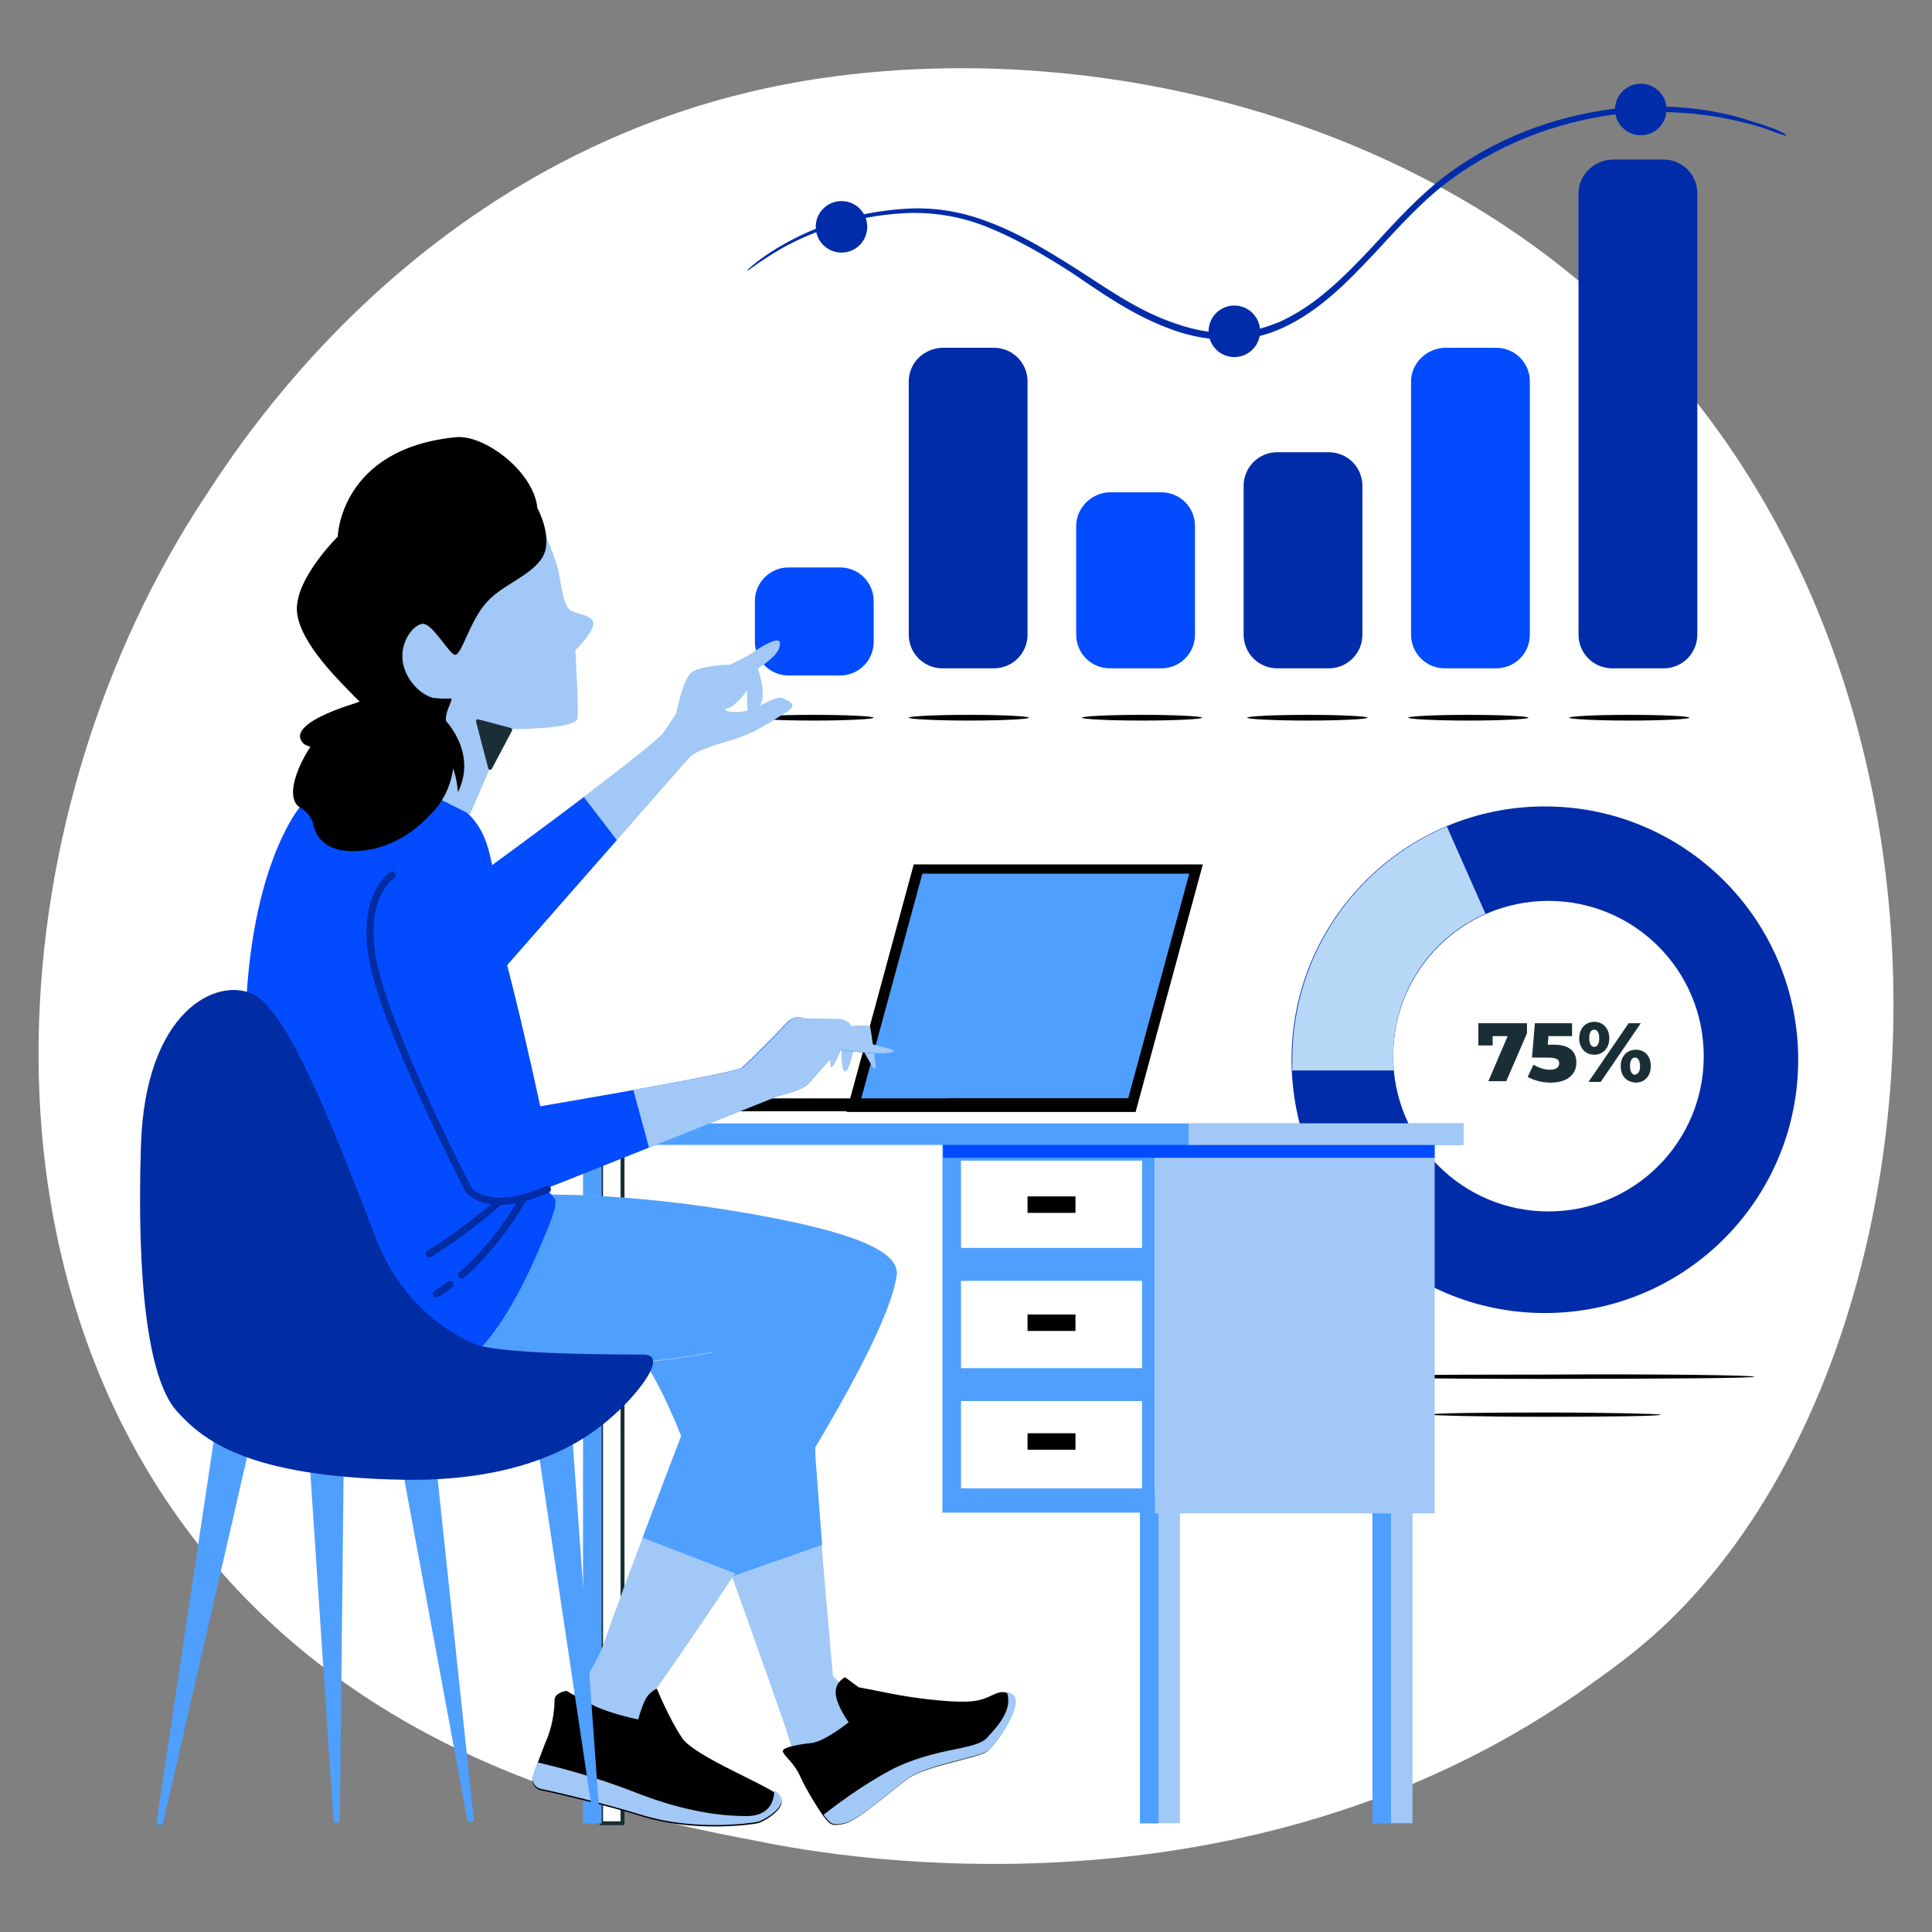
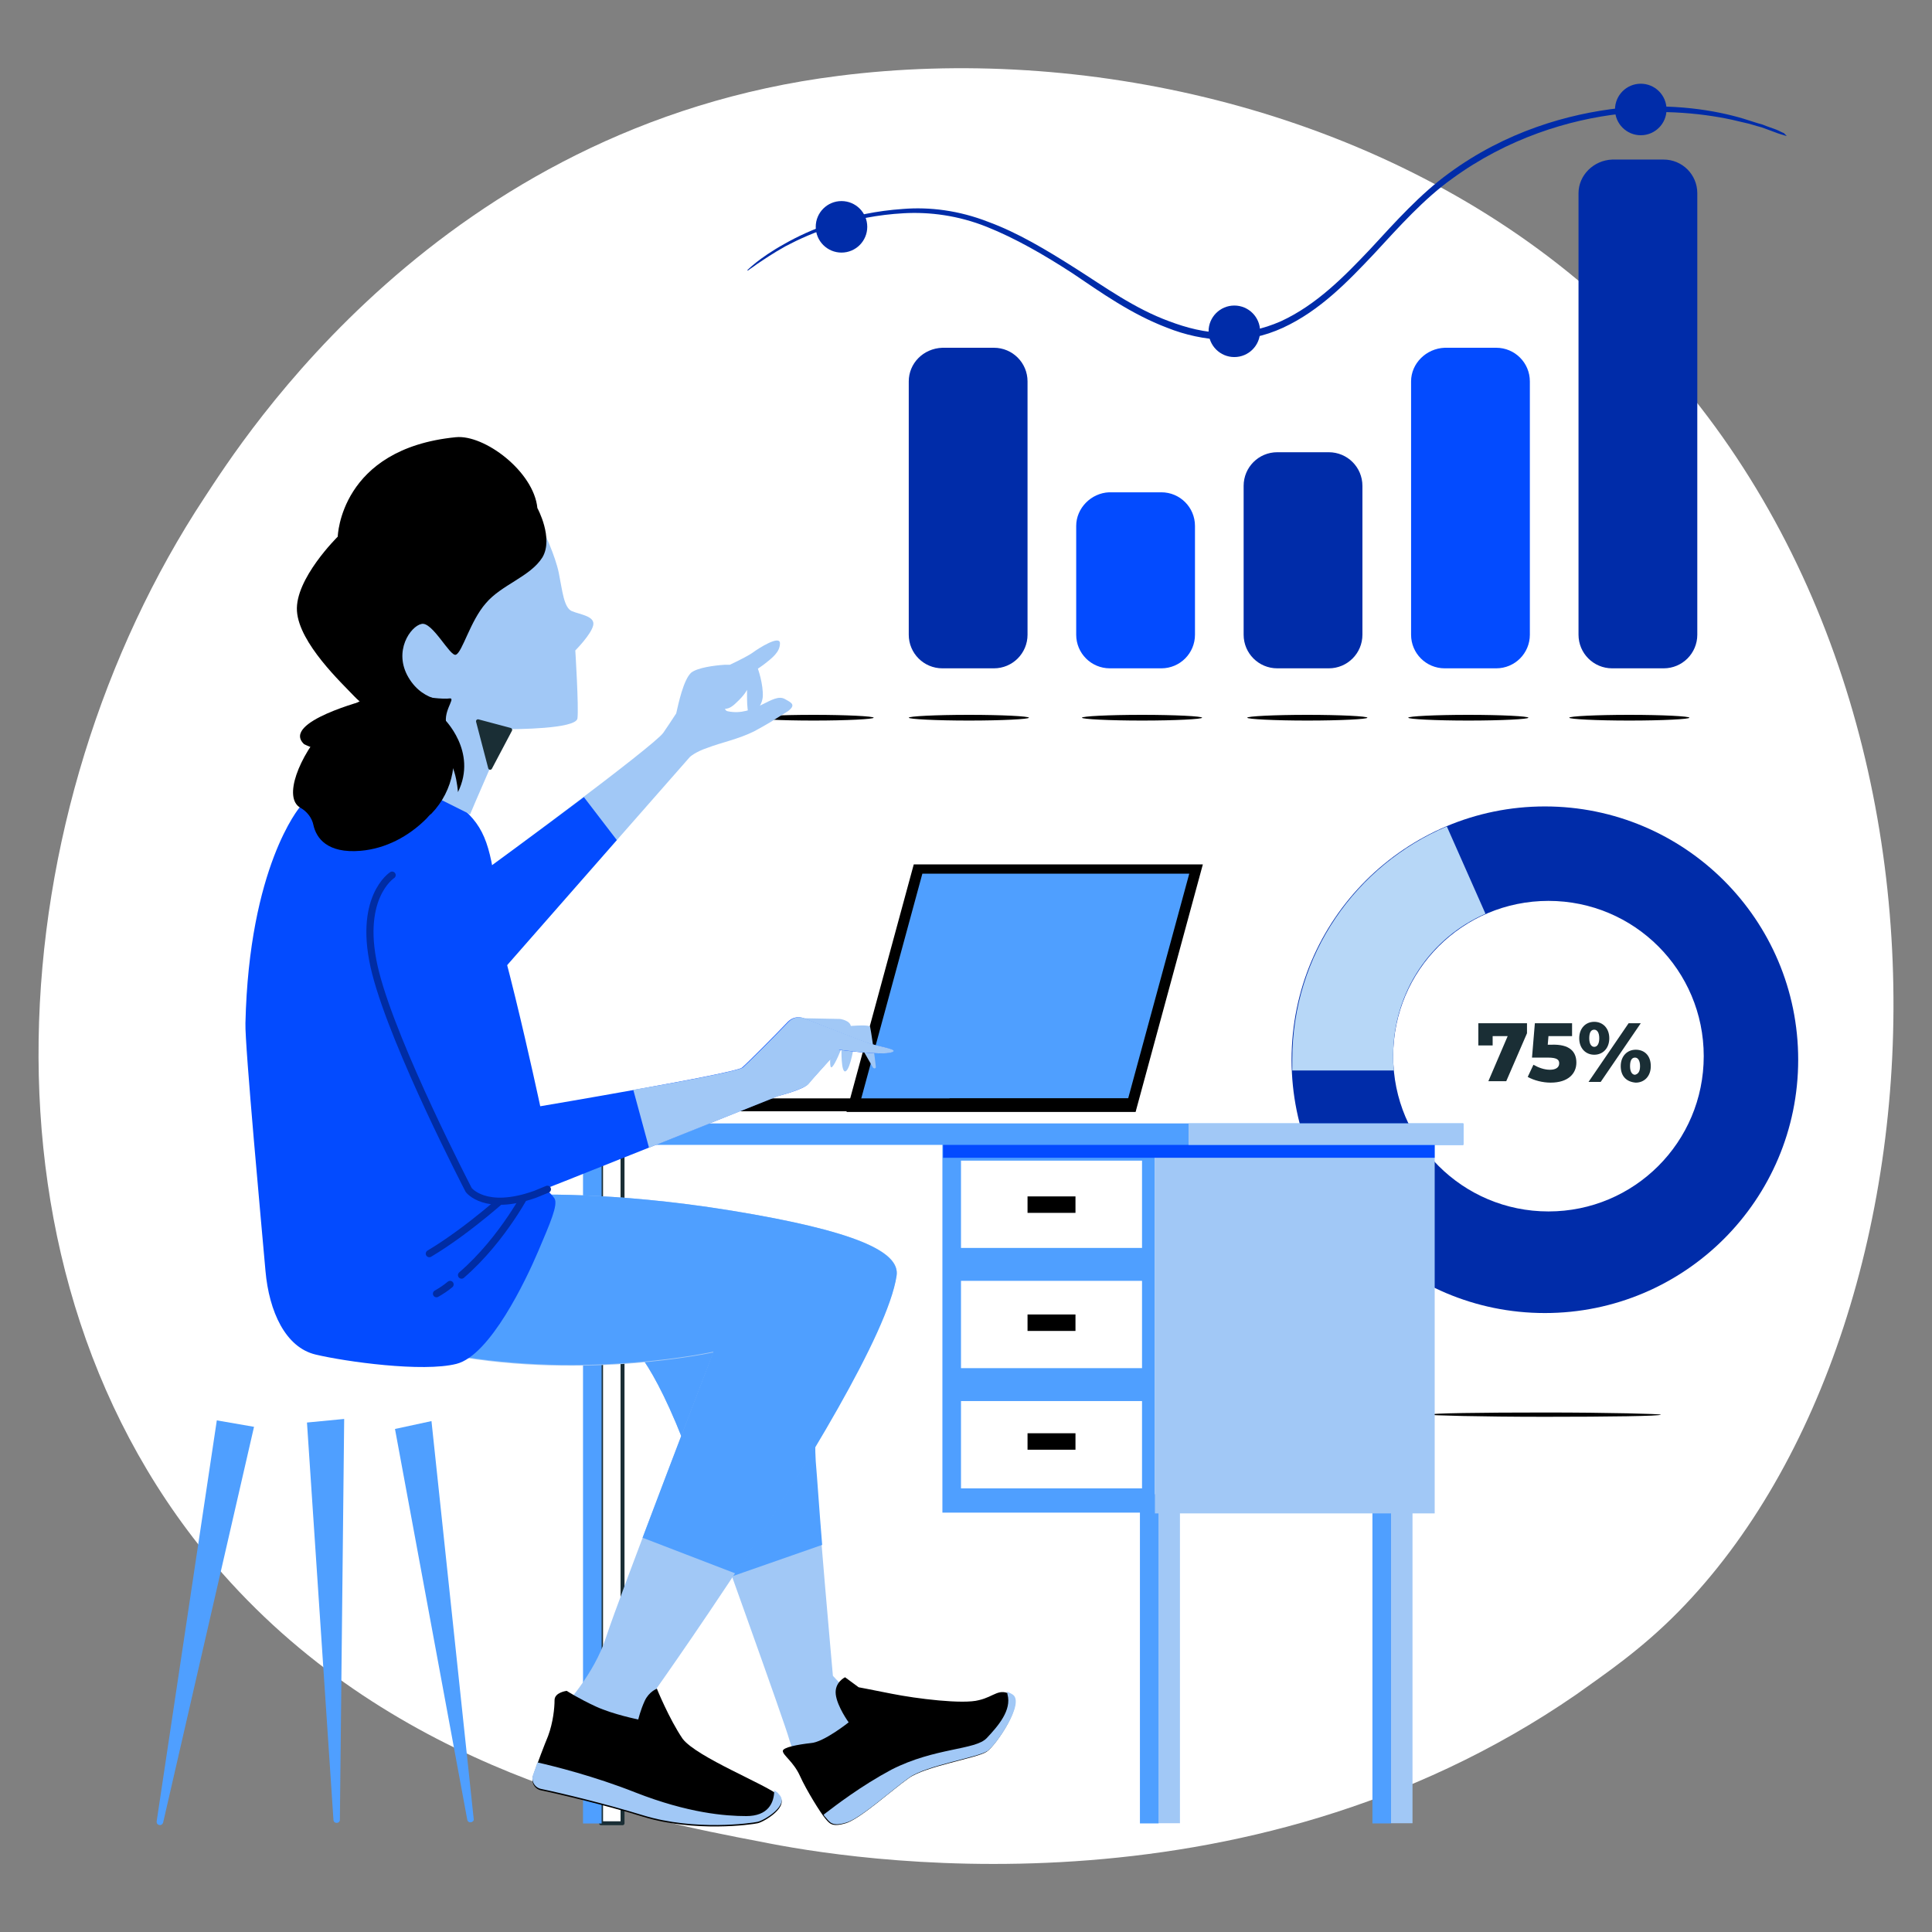
<svg xmlns="http://www.w3.org/2000/svg" id="Capa_1" x="0px" y="0px" viewBox="0 0 270 270" style="enable-background:new 0 0 270 270;" xml:space="preserve">
  <rect x="0" y="0" width="270" height="270" fill="#808080" stroke="none" />
  <style type="text/css">	.st0{fill:#FFFFFF;}	.st1{fill:#002CA9;}	.st2{fill:#034BFF;}	.st3{fill:#B7D7F7;}	.st4{fill:#1A2E35;}	.st5{fill:#4F9FFF;}	.st6{fill:#FFFFFF;stroke:#1A2E35;stroke-width:0.553;stroke-linecap:round;stroke-linejoin:round;stroke-miterlimit:10;}	.st7{fill:#A1C8F6;}	.st8{fill:none;stroke:#002CA4;stroke-linecap:round;stroke-linejoin:round;stroke-miterlimit:10;}	.st9{fill:#1A2E35;stroke:#1A2E35;stroke-width:0.553;stroke-linecap:round;stroke-linejoin:round;stroke-miterlimit:10;}	.st10{fill:#002CA4;}</style>
  <g>
    <path class="st0" d="M234.6,225.2c-5.3,5.4-10.4,8.8-14.3,11.6c-46.8,32.3-102.1,23-113.9,20.6c-17.4-3.3-51-10-75.3-37.5  C-5.6,178.2,0.1,112.7,28.6,69.5c5.2-7.9,32.8-51.9,88.6-58.9c33.9-4.3,73.3,4.3,101.9,27.4C279.2,86.4,274.9,184.2,234.6,225.2z" />
  </g>
  <g>
    <g>
      <g>
        <g>
          <g>
            <g>
              <path class="st1" d="M127,53.3v35.4c0,2.6,2.1,4.7,4.7,4.7h7.2c2.6,0,4.7-2.1,4.7-4.7V53.3c0-2.6-2.1-4.7-4.7-4.7h-7.2       C129,48.7,127,50.8,127,53.3z" />
            </g>
          </g>
        </g>
        <g>
          <g>
            <g>
              <path class="st2" d="M197.2,53.3v35.4c0,2.6,2.1,4.7,4.7,4.7h7.2c2.6,0,4.7-2.1,4.7-4.7V53.3c0-2.6-2.1-4.7-4.7-4.7h-7.2       C199.3,48.7,197.2,50.8,197.2,53.3z" />
            </g>
          </g>
        </g>
        <g>
          <g>
            <g>
              <path class="st1" d="M220.6,27v61.7c0,2.6,2.1,4.7,4.7,4.7h7.2c2.6,0,4.7-2.1,4.7-4.7V27c0-2.6-2.1-4.7-4.7-4.7h-7.2       C222.7,22.4,220.6,24.5,220.6,27z" />
            </g>
          </g>
        </g>
        <g>
          <g>
            <g>
-               <path class="st2" d="M105.5,84v5.7c0,2.6,2.1,4.7,4.7,4.7h7.2c2.6,0,4.7-2.1,4.7-4.7V84c0-2.6-2.1-4.7-4.7-4.7h-7.2       C107.6,79.3,105.5,81.4,105.5,84z" />
-             </g>
+               </g>
          </g>
        </g>
        <g>
          <g>
            <g>
              <path class="st2" d="M150.4,73.5v15.2c0,2.6,2.1,4.7,4.7,4.7h7.2c2.6,0,4.7-2.1,4.7-4.7V73.5c0-2.6-2.1-4.7-4.7-4.7H155       C152.5,68.9,150.4,71,150.4,73.5z" />
            </g>
          </g>
        </g>
        <g>
          <g>
            <g>
              <path class="st1" d="M173.8,67.9v20.8c0,2.6,2.1,4.7,4.7,4.7h7.2c2.6,0,4.7-2.1,4.7-4.7V67.9c0-2.6-2.1-4.7-4.7-4.7h-7.2       C175.9,63.2,173.8,65.3,173.8,67.9z" />
            </g>
          </g>
        </g>
      </g>
    </g>
    <g>
      <circle class="st1" cx="117.6" cy="31.7" r="3.6" />
    </g>
    <g>
      <g>
        <path class="st1" d="M249.7,19c0,0-0.1,0-0.4-0.1c-0.3-0.1-0.7-0.2-1.2-0.4c-0.5-0.2-1.1-0.4-1.9-0.7c-0.8-0.2-1.6-0.5-2.6-0.7    c-3.9-1-9.9-1.9-17.1-1.2c-7.2,0.8-15.8,3.4-23.6,9.1c-3.9,2.8-7.3,6.6-10.9,10.5c-3.6,3.8-7.5,7.9-12.7,10.3    c-2.6,1.2-5.4,1.8-8.2,1.7c-2.8-0.1-5.5-0.7-8-1.7c-5-1.9-9.2-4.9-13.2-7.6c-4-2.6-8-4.9-12-6.5c-4-1.6-8-2.1-11.6-1.9    c-7.3,0.4-12.9,2.7-16.5,4.6c-1.8,1-3.1,1.9-4,2.5c-0.4,0.3-0.7,0.5-1,0.7c-0.2,0.2-0.3,0.2-0.4,0.2c0,0,1.6-1.7,5.2-3.7    c3.5-2,9.2-4.4,16.6-4.9c3.7-0.3,7.8,0.2,11.9,1.8c4.1,1.5,8.1,3.9,12.2,6.5c4.1,2.6,8.2,5.6,13.1,7.4c2.4,0.9,5,1.6,7.7,1.6    c2.7,0.1,5.4-0.5,7.9-1.6c5-2.3,8.9-6.3,12.5-10.1c3.6-3.9,7-7.7,11-10.6c7.9-5.8,16.6-8.3,23.9-9.1c7.4-0.7,13.3,0.3,17.3,1.5    c1,0.3,1.8,0.6,2.6,0.8c0.7,0.3,1.4,0.5,1.9,0.7c0.5,0.2,0.8,0.4,1.1,0.5C249.6,18.9,249.7,19,249.7,19z" />
      </g>
    </g>
    <g>
      <circle class="st1" cx="172.5" cy="46.3" r="3.6" />
    </g>
    <g>
      <circle class="st1" cx="229.3" cy="15.3" r="3.6" />
    </g>
    <g>
      <g>
        <path d="M122.1,100.3c0,0.2-3.7,0.4-8.4,0.4c-4.6,0-8.4-0.2-8.4-0.4c0-0.2,3.7-0.4,8.4-0.4C118.3,99.9,122.1,100.1,122.1,100.3z" />
      </g>
    </g>
    <g>
      <g>
        <path d="M143.8,100.3c0,0.2-3.7,0.4-8.4,0.4c-4.6,0-8.4-0.2-8.4-0.4c0-0.2,3.7-0.4,8.4-0.4C140.1,99.9,143.8,100.1,143.8,100.3z" />
      </g>
    </g>
    <g>
      <g>
        <path d="M168,100.3c0,0.2-3.7,0.4-8.4,0.4c-4.6,0-8.4-0.2-8.4-0.4c0-0.2,3.7-0.4,8.4-0.4C164.3,99.9,168,100.1,168,100.3z" />
      </g>
    </g>
    <g>
      <g>
        <path d="M191.1,100.3c0,0.2-3.7,0.4-8.4,0.4c-4.6,0-8.4-0.2-8.4-0.4c0-0.2,3.7-0.4,8.4-0.4C187.4,99.9,191.1,100.1,191.1,100.3z" />
      </g>
    </g>
    <g>
      <g>
        <path d="M213.6,100.3c0,0.2-3.7,0.4-8.4,0.4c-4.6,0-8.4-0.2-8.4-0.4c0-0.2,3.7-0.4,8.4-0.4C209.9,99.9,213.6,100.1,213.6,100.3z" />
      </g>
    </g>
    <g>
      <g>
        <path d="M236.1,100.3c0,0.2-3.7,0.4-8.4,0.4c-4.6,0-8.4-0.2-8.4-0.4c0-0.2,3.7-0.4,8.4-0.4C232.4,99.9,236.1,100.1,236.1,100.3z" />
      </g>
    </g>
  </g>
  <g>
    <g>
      <g>
        <g>
          <g>
            <g>
              <g>
                <g>
                  <path class="st1" d="M215.9,112.7c-19.5,0-35.4,15.8-35.4,35.4c0,19.5,15.8,35.4,35.4,35.4c19.5,0,35.4-15.8,35.4-35.4         C251.3,128.5,235.4,112.7,215.9,112.7z M216.4,169.3c-12,0-21.7-9.7-21.7-21.7s9.7-21.7,21.7-21.7c12,0,21.7,9.7,21.7,21.7         S228.4,169.3,216.4,169.3z" />
                </g>
              </g>
            </g>
          </g>
          <g>
            <g>
              <g>
                <g>
                  <g>
                    <path class="st3" d="M194.7,147.5c0-8.9,5.3-16.5,12.9-19.8l-5.4-12.2c-12.7,5.4-21.6,17.9-21.6,32.6c0,0.5,0,1,0,1.5h14.2          C194.7,148.9,194.7,148.2,194.7,147.5z" />
                  </g>
                </g>
              </g>
            </g>
          </g>
        </g>
      </g>
      <g>
        <g>
          <g>
            <g>
              <g>
                <g>
-                   <path d="M245.2,192.4c0,0.2-13.1,0.3-29.3,0.3c-16.2,0-29.3-0.2-29.3-0.3c0-0.2,13.1-0.3,29.3-0.3         C232.1,192,245.2,192.2,245.2,192.4z" />
-                 </g>
+                   </g>
              </g>
            </g>
          </g>
        </g>
        <g>
          <g>
            <g>
              <g>
                <g>
                  <path d="M232.1,197.7c0,0.2-7.3,0.3-16.2,0.3c-9,0-16.2-0.2-16.2-0.3c0-0.2,7.3-0.3,16.2-0.3         C224.9,197.4,232.1,197.6,232.1,197.7z" />
                </g>
              </g>
            </g>
          </g>
        </g>
      </g>
    </g>
    <g>
      <path class="st4" d="M213.4,143v1.4l-2.9,6.7H208l2.7-6.3h-2.1v1.3h-2V143H213.4z" />
      <path class="st4" d="M220.3,148.5c0,1.5-1.1,2.8-3.6,2.8c-1.1,0-2.3-0.3-3.2-0.8l0.8-1.7c0.7,0.4,1.5,0.7,2.3,0.7   c0.8,0,1.3-0.3,1.3-0.9c0-0.5-0.3-0.8-1.6-0.8h-2.2l0.4-4.8h5.2v1.8h-3.3l-0.1,1.2h0.5C219.4,145.9,220.3,147,220.3,148.5z" />
      <path class="st4" d="M220.7,145.1c0-1.4,0.9-2.3,2.1-2.3c1.2,0,2.1,0.9,2.1,2.3c0,1.4-0.9,2.3-2.1,2.3   C221.6,147.4,220.7,146.5,220.7,145.1z M227.6,143h1.7l-5.6,8.2H222L227.6,143z M223.5,145.1c0-0.8-0.3-1.2-0.7-1.2   c-0.4,0-0.7,0.3-0.7,1.2c0,0.8,0.3,1.2,0.7,1.2C223.2,146.3,223.5,145.9,223.5,145.1z M226.5,149c0-1.4,0.9-2.3,2.1-2.3   c1.2,0,2.1,0.8,2.1,2.3c0,1.4-0.9,2.3-2.1,2.3C227.3,151.2,226.5,150.4,226.5,149z M229.2,149c0-0.8-0.3-1.2-0.7-1.2   c-0.4,0-0.7,0.3-0.7,1.2c0,0.8,0.3,1.2,0.7,1.2C228.9,150.1,229.2,149.8,229.2,149z" />
    </g>
  </g>
  <g>
    <g>
      <polygon points="127.7,120.8 168.1,120.8 158.7,155.4 118.3,155.4   " />
      <polygon class="st5" points="128.9,122.1 166.2,122.1 157.5,154.1 120.2,154.1   " />
      <rect x="102.1" y="153.5" width="56.5" height="1.8" />
      <rect x="132.7" y="153.5" width="26" height="1.8" />
    </g>
    <g>
      <g>
        <rect x="84" y="158.3" class="st6" width="3" height="96.5" />
        <rect x="81.4" y="158.3" transform="matrix(-1 -1.224647e-16 1.224647e-16 -1 165.478 413.134)" class="st5" width="2.6" height="96.5" />
      </g>
      <g>
        <rect x="161.9" y="208.8" class="st7" width="3" height="46" />
        <rect x="159.3" y="208.8" transform="matrix(-1 -1.224647e-16 1.224647e-16 -1 321.207 463.625)" class="st5" width="2.6" height="46" />
      </g>
      <g>
        <g>
          <rect x="194.4" y="208.8" class="st7" width="3" height="46" />
          <rect x="191.9" y="208.8" transform="matrix(-1 -1.224647e-16 1.224647e-16 -1 386.299 463.625)" class="st5" width="2.6" height="46" />
        </g>
        <g>
          <rect x="131.8" y="159.3" transform="matrix(-1 -1.224647e-16 1.224647e-16 -1 293.203 370.692)" class="st5" width="29.7" height="52.2" />
          <rect x="161.4" y="159.3" class="st7" width="39.1" height="52.2" />
          <polygon class="st2" points="161.4,159.3 131.8,159.3 131.8,161.8 161.4,161.8 200.5,161.8 200.5,159.3     " />
          <g>
            <rect x="134.3" y="162.2" class="st0" width="25.3" height="12.2" />
            <rect x="143.6" y="167.2" width="6.7" height="2.3" />
          </g>
          <g>
            <rect x="134.3" y="179" class="st0" width="25.3" height="12.2" />
            <rect x="143.6" y="183.7" width="6.7" height="2.3" />
          </g>
          <g>
            <rect x="134.3" y="195.8" class="st0" width="25.3" height="12.2" />
            <rect x="143.6" y="200.3" width="6.7" height="2.3" />
          </g>
        </g>
        <g>
          <rect x="77.2" y="157" class="st5" width="127.3" height="3" />
          <rect x="166.1" y="157" class="st7" width="38.4" height="3" />
        </g>
      </g>
    </g>
    <g>
      <g>
        <path class="st7" d="M88,187.8c0,0,3.8,2.6,9.4,18.8c1.9,5.4,12.4,34.5,12.9,36.5c0.6,2,1.7,4.4,3.3,4.4c1.7,0,7.7-7.7,7-8.7    c-0.7-0.9-4.2-4.6-4.2-4.6s-2.1-23.5-2.5-30.2c-0.4-6.6,1.1-14.6-2.4-20c-3.5-5.3-19,0.2-19,0.2L88,187.8z" />
        <g>
          <path d="M118.1,234.4c0,0-1.5,0.7-1.3,2.4c0.2,1.7,1.8,3.9,1.8,3.9s-3.5,2.8-5.3,2.9c-1.8,0.2-3.9,0.6-3.9,1.1     c0,0.6,1.5,1.5,2.4,3.5c0.9,2,2.9,5.2,3.5,5.9c0.6,0.7,0.9,1.3,2.9,0.7c2-0.6,6.4-4.6,8.8-6.3s9.6-2.8,10.9-3.7     c1.3-0.9,5.3-6.8,3.5-7.9c-1.8-1.1-2.4,0.2-4.6,0.7c-2.2,0.6-8.7-0.2-12.2-0.9c-3.5-0.7-4.6-0.9-4.6-0.9L118.1,234.4z" />
          <path class="st7" d="M115.1,253.6c0.1,0.2,0.2,0.3,0.3,0.4c0.6,0.7,0.9,1.3,2.9,0.7c2-0.6,6.4-4.6,8.8-6.3s9.6-2.8,10.9-3.7     c1.3-0.9,5.3-6.8,3.5-7.9c-0.3-0.2-0.6-0.3-0.8-0.4c0,0.1,0.1,0.2,0.1,0.4c0.6,2.2-1.3,4.4-2.9,6.1s-7.2,1.3-13.3,4.4     C120.3,249.6,116.8,252.3,115.1,253.6z" />
        </g>
        <path class="st5" d="M114.9,215.9c-0.4-4.8-0.7-9.4-0.9-11.7c-0.4-6.6,1.1-14.6-2.4-20c-3.5-5.3-19,0.2-19,0.2l-4.6,3.4    c0,0,3.8,2.6,9.4,18.8c0.7,2.1,2.7,7.6,4.9,13.7L114.9,215.9z" />
      </g>
      <g>
        <g>
          <path class="st7" d="M105.9,93.4c0,0,0.8,2.2,0.7,4c-0.2,1.8-1.8,2.7-2,2.2c-0.2-0.5-0.2-1.8-0.2-2.5c0-0.7,0-0.7,0-0.7     s-0.3,0.7-1.5,1.8c-1.2,1.2-1.8,0.8-2.3,0.8c-0.5,0-0.7-1.7,0.2-2.8C101.5,95,104.2,92.4,105.9,93.4z" />
          <path class="st7" d="M109.7,97.7c-1.7-1-4.2,2.5-8,1.7c-0.5-0.1-0.7-0.8,0.2-2.5c0.8-1.7,3.5-3,4.8-4c1.3-1,2.3-1.8,2.3-3     c0-1.2-3,0.7-3.8,1.3c-0.4,0.3-1.7,1-3.2,1.7c-0.2,0-0.4,0-0.7,0c-1.5,0.1-3.8,0.4-4.7,1.1c-1.1,1-1.8,4.4-2.1,5.7     c-0.7,1.1-1.4,2.1-1.8,2.7c-1.2,1.8-24.7,19.1-24.7,19.1l1.7,14.7l26.7-30.4c0,0,0.7-0.7,2.5-1.3c1.8-0.7,4.3-1.2,6.5-2.3     c2.2-1.2,2.3-1.3,4.7-2.8C111.3,98.5,110.6,98.2,109.7,97.7z" />
          <path class="st2" d="M81.6,111.4c-6.5,4.9-13.5,10-13.5,10l1.7,14.7l16.4-18.7L81.6,111.4z" />
        </g>
        <g>
          <path class="st7" d="M73.4,167c0,0,11.8-0.6,28.9,2.2s23.5,5.7,23,9c-2.1,13.5-33.5,57.7-33.5,57.7l0.6,6.3c0,0-1.1,1.5-5,1.7     c-3.9,0.2-8.7-5.3-8.7-5.3s4.3-4.5,6-9.8c1.7-5.3,15-39.8,15-39.8s-17.5,3.9-36.8,0.4C43.5,185.8,73.4,167,73.4,167z" />
          <path class="st5" d="M102.3,169.2c-17.1-2.8-28.9-2.2-28.9-2.2s-29.8,18.8-10.5,22.3c19.3,3.5,36.8-0.4,36.8-0.4     s-5.5,14.3-9.9,26l13,5c9.3-14.1,21.3-33.5,22.5-41.6C125.8,174.9,119.4,172,102.3,169.2z" />
          <g>
            <path d="M91.8,236c0,0-1.1,0.4-1.7,1.7c-0.6,1.3-0.9,2.6-0.9,2.6s-3.5-0.7-5.9-1.8c-2.4-1.1-4.1-2.2-4.1-2.2s-1.7,0.2-1.7,1.3      s-0.2,3.1-0.9,5c-0.5,1.2-1.5,3.8-2.1,5.6c-0.3,0.9,0.2,1.8,1.1,2c2.9,0.6,9.1,2.1,14.3,3.7c7.2,2.2,15.1,1.1,16,0.9      c0.9-0.2,4.6-2.4,2.9-3.9c-1.7-1.5-11.4-5.3-13.4-7.9C93.5,240.2,91.8,236,91.8,236z" />
            <path class="st7" d="M108.2,250.2c0,1.8-0.9,3.6-3.9,3.6c-2.9,0-8.1-0.4-15.5-3.3c-5.8-2.3-11.5-3.7-13.7-4.2      c-0.2,0.6-0.4,1.2-0.6,1.7c-0.3,0.9,0.2,1.8,1.1,2c2.9,0.6,9.1,2.1,14.3,3.7c7.2,2.2,15.1,1.1,16,0.9c0.9-0.2,4.6-2.4,2.9-3.9      C108.8,250.6,108.5,250.4,108.2,250.2z" />
          </g>
        </g>
        <g>
          <path class="st2" d="M41.9,112.8c0,0-7.1,8.3-7.6,30.2c-0.1,3,2.3,28.9,2.8,34.6c0.5,5.7,2.8,10.7,7,11.7c4.2,1,15,2.5,19.7,1.3     c4.7-1.2,9.7-11.7,11.4-15.7c1.7-4,2.8-6.5,2.3-7.4c-0.5-0.8-2.7-2.7-2.7-2.7s-4.2-30.4-5.2-38.3c-1-7.9-1.6-10.8-5.3-13.8     C60.8,109.8,52.2,99.2,41.9,112.8z" />
          <path class="st8" d="M62.9,179.5c-0.6,0.5-1.2,0.9-1.9,1.3" />
          <path class="st8" d="M73.9,166.1c0,0-3.5,7-9.4,12.1" />
          <path class="st8" d="M71.4,166.5c0,0-5.7,5.3-11.4,8.7" />
        </g>
        <g>
          <g>
            <path class="st7" d="M75.9,74.1c0,0,1.7,3.5,2.2,6c0.5,2.5,0.7,4.8,1.8,5.3c1.2,0.5,3.3,0.7,3,2c-0.3,1.3-2.5,3.5-2.5,3.5      s0.5,8,0.3,9.5c-0.2,1.5-9,1.5-9.5,1.5c-0.5,0-5.5,11.9-5.5,11.9l-14-7l2.7-8.7c0,0-4.3-8.4-4.7-12c-0.3-3.7,8.2-10.4,13-11.9      C67.6,72.8,75.9,74.1,75.9,74.1z" />
            <polygon class="st9" points="71.3,102 66.8,100.8 68.5,107.3      " />
          </g>
          <path d="M75.1,71c0,0,2.3,4.2,0.7,6.9c-1.7,2.7-5.7,3.8-7.9,6.4c-2.2,2.5-3.3,6.9-4.2,7.2c-0.8,0.3-3.3-4.7-4.8-4.3     c-1.5,0.3-4,3.8-1.8,7.5c2.2,3.7,6,3.2,6,3.2s-6,3.2-7.2,3.2s-4.7-2-6.4-3.8c-1.7-1.8-7.7-7.4-8-11.9S47.2,75,47.2,75     s0.3-12.3,16.5-13.9C67.7,60.7,74.6,65.9,75.1,71z" />
        </g>
        <g>
          <path class="st7" d="M119.4,145.8c0,0-0.5,3.5-1.2,3.9s-0.6-3.2-0.6-3.2s-0.8,2.1-1.3,2.6c-0.5,0.5-0.2-2.1-0.2-2.1l0.5-2.5     L119.4,145.8z" />
          <path class="st7" d="M112.3,142.3l5.1,0.1c0,0,1.4,0.2,1.5,1s1,2.5,1,2.5l-7.9-2.3L112.3,142.3z" />
          <path class="st7" d="M114.2,143.9c0,0,7.2-1,7.4-0.4c0.1,0.4,0.7,4.4,0.8,5.6c0,0.2-0.2,0.3-0.4,0.1l-2-3.5l-5.4,0.4     C114.5,146.3,113,144.9,114.2,143.9z" />
          <path class="st2" d="M59.6,120.2c0,0,4.4-0.6,7,1.9c2.5,2.5,8.9,32.5,8.9,32.5s27.3-4.6,28.2-5.4c0.7-0.6,4.6-4.5,6.4-6.4     c0.6-0.6,1.4-0.8,2.2-0.5c2.6,1,8.3,3.3,9.4,3.6c1.4,0.4,4.1,0.8,2.7,1.2c-1.4,0.4-7.2-0.4-7.2-0.4s-3.7,4.1-4.3,4.8     c-0.6,0.8-4.3,1.7-4.3,1.7S74.3,167,72.4,167.6c-1.9,0.6-6.2,0.4-7.2-1.5c-1-1.9-11.8-24.2-13.3-32.3     c-1.5-8.1,2.9-11.4,2.9-11.4" />
          <path class="st7" d="M90.7,160.4c9-3.6,18-7.2,18-7.2s3.7-1,4.3-1.7c0.6-0.8,4.3-4.8,4.3-4.8s5.8,0.8,7.2,0.4     c1.4-0.4-1.4-0.8-2.7-1.2c-1-0.3-6.8-2.6-9.4-3.6c-0.8-0.3-1.6-0.1-2.2,0.5c-1.8,1.9-5.7,5.8-6.4,6.4c-0.5,0.4-8.1,1.9-15.3,3.1     L90.7,160.4z" />
        </g>
      </g>
    </g>
    <g>
      <g>
        <path class="st5" d="M30.3,198.5l-8.4,56c-0.1,0.6,0.7,0.8,0.9,0.2l12.7-55.3L30.3,198.5z" />
        <path class="st5" d="M42.9,198.8l3.7,55.5c0,0.6,0.9,0.6,0.9,0l0.6-56L42.9,198.8z" />
        <path class="st5" d="M55.2,199.7l10.1,54.6c0.1,0.6,1,0.4,0.9-0.1l-5.9-55.6L55.2,199.7z" />
-         <path class="st5" d="M74.7,199.2l8.2,54.9c0.1,0.6,0.9,0.5,0.9-0.1l-4-55.8L74.7,199.2z" />
-       </g>
-       <path class="st10" d="M66.8,188c0,0-9.7-3.2-14.2-14.8c-4.5-11.6-11.9-31.6-17.1-34.2c-5.2-2.6-15.2,2.3-15.8,21   c-0.6,18.7,0.9,32.6,5,37.2c3.7,4.1,9.9,9.2,31.7,9.6c19.4,0.3,27.3-7.1,30-9.6c2.8-2.6,7.1-7.9,3.5-7.9S71.3,189.3,66.8,188z" />
+       </g>
    </g>
    <g>
      <path d="M54,96.4c0,0-5.1,1.5-8.5,5.2c-3.7,4.1-6,9.9-3.5,11.3c0.9,0.5,1.6,1.4,1.8,2.4c0.4,1.8,1.9,4,6.6,3.6   c3.5-0.3,6.7-2,9.2-4.5c0.2-0.2,0.4-0.5,0.7-0.7c3.1-3.2,4-8,2.2-12.1c-0.8-2,1.2-4,0.4-4C60.8,97.9,54,96.4,54,96.4z" />
      <path d="M62,100.4c0,0,4.8,4.6,2,10.3c0,0-0.4-5.9-2.8-4.6C59.6,107.1,62,100.4,62,100.4z" />
      <path d="M51.3,97.8c0,0-12.1,3.1-8.8,6.2c0,0,1.9,1,2.6,0.5C45.8,104.1,51.3,97.8,51.3,97.8z" />
    </g>
    <path class="st8" d="M54.8,122.3c0,0-5,3.2-2.3,13.7s13,30.3,13,30.3s2.3,3.1,9.3,0.6l1.7-0.7" />
  </g>
</svg>